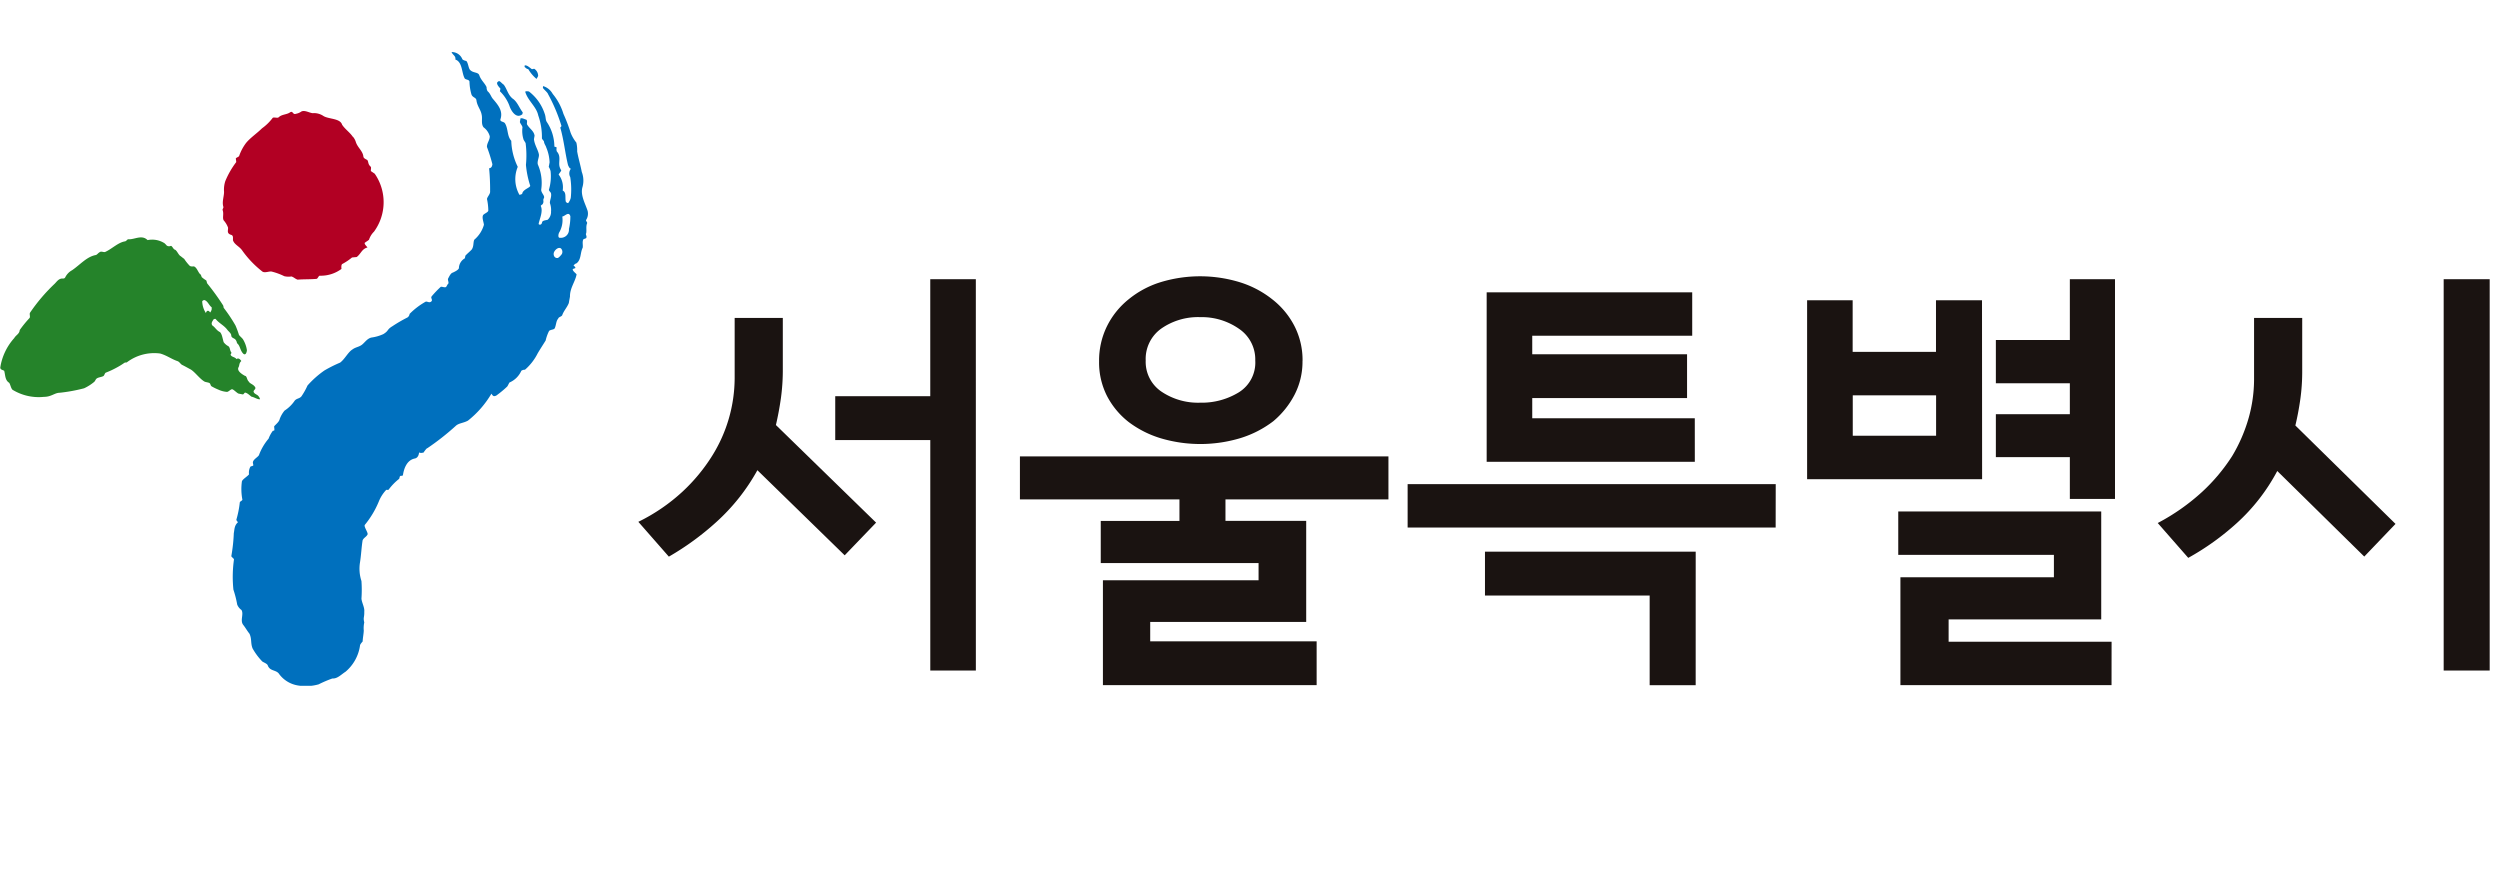
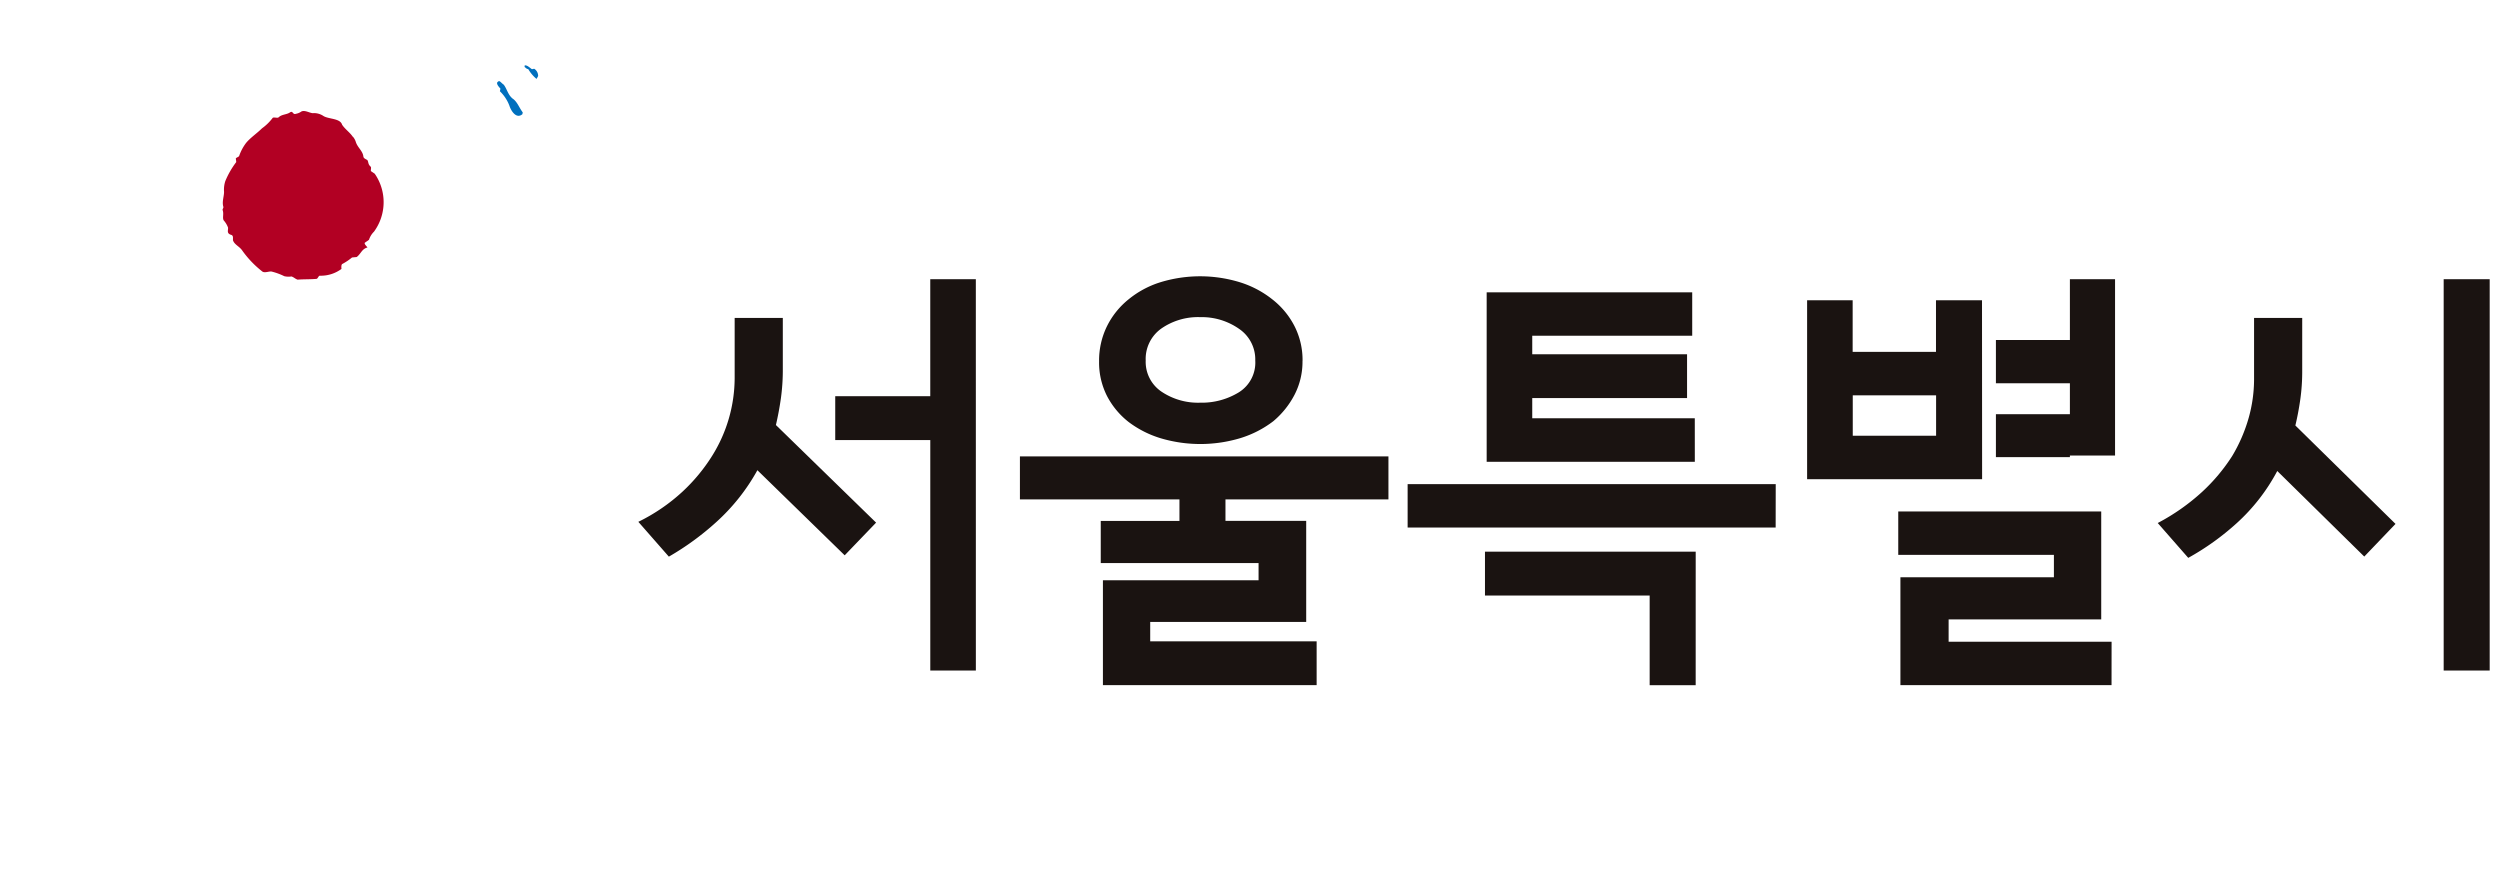
<svg xmlns="http://www.w3.org/2000/svg" width="96" height="34" viewBox="0 0 96 34">
  <defs>
    <clipPath id="clip-path">
      <rect id="사각형_3316" data-name="사각형 3316" width="95.592" height="24.335" fill="none" />
    </clipPath>
  </defs>
  <g id="그룹_263" data-name="그룹 263" transform="translate(1986 -3124)">
    <g id="그룹_231" data-name="그룹 231" transform="translate(-1985.988 3126)">
      <g id="그룹_230" data-name="그룹 230" transform="translate(0 0)" clip-path="url(#clip-path)">
        <path id="패스_1463" data-name="패스 1463" d="M21.507,5.352a.57.57,0,0,1,.114.209c.069.212.265.339.289.555.008.073.1.1.15.133.052.068.017.145.118.245.049.031.012.108.02.18l.147.1a1.919,1.919,0,0,1-.027,2.225.776.776,0,0,0-.192.31c-.041.041-.127.085-.169.125.009.072.057.1.11.173-.22.057-.246.24-.414.367l-.179.017a2.174,2.174,0,0,1-.381.254c-.04.04-.028.149-.024.185a1.329,1.329,0,0,1-.836.261c-.043,0-.077.117-.121.121-.226.022-.5.011-.724.031-.094-.027-.146-.095-.241-.123a.713.713,0,0,1-.274-.01,2.425,2.425,0,0,0-.474-.175c-.094-.028-.265.061-.363,0a3.849,3.849,0,0,1-.77-.8c-.111-.171-.3-.226-.363-.4-.008-.073.026-.185-.069-.212-.188-.056-.11-.172-.122-.281a.869.869,0,0,0-.167-.277c-.057-.1.017-.256-.043-.4,0-.036.037-.077.033-.113-.069-.212.042-.441.022-.621a1.061,1.061,0,0,1,.05-.37,3.239,3.239,0,0,1,.42-.732c0-.035-.012-.108-.016-.143.04-.041.085-.045.126-.086a1.8,1.8,0,0,1,.263-.5c.16-.2.414-.368.618-.569a1.886,1.886,0,0,0,.409-.4c.041-.04.185.019.227-.021.123-.12.306-.1.433-.187s.1.1.233.051a.536.536,0,0,0,.217-.093c.131-.049.278.046.417.069a.646.646,0,0,1,.42.107c.2.127.645.085.718.335.11.171.306.3.415.47" transform="translate(-7.968 -2.104)" fill="#b20023" />
-         <path id="패스_1464" data-name="패스 1464" d="M29.434,6.1a.8.8,0,0,0-.045-.3c-.012-.112.077-.237.038-.391-.025-.041-.083-.09-.076-.126a1.785,1.785,0,0,0,.063-.711.51.51,0,0,0-.07-.162c.006-.035.019-.1.032-.174a1.606,1.606,0,0,0-.128-.573c-.019-.076-.077-.125-.089-.236-.025-.042-.083-.092-.077-.127a2.492,2.492,0,0,0-.141-.866c-.07-.341-.394-.557-.5-.907.005-.035.112-.021.144-.013a1.777,1.777,0,0,1,.605.859c.045.119.025.223.077.307a1.719,1.719,0,0,1,.293.935c-.006.035.064.013.089.056a.234.234,0,0,0,.006.146c.165.182.064.376.1.565a.516.516,0,0,0,.069.161c-.006.035-.088.127-.1.16a.8.8,0,0,1,.155.615c.153.07.083.272.12.426a.117.117,0,0,0,.09.056.539.539,0,0,0,.1-.2,3.019,3.019,0,0,0-.02-.8.292.292,0,0,1,.026-.321c-.064-.014-.084-.092-.109-.133-.114-.461-.162-.977-.3-1.448a.131.131,0,0,0,.046-.062,6.445,6.445,0,0,0-.512-1.217c-.024-.074-.145-.163-.2-.242,0,0,0-.036.008-.071a.626.626,0,0,1,.368.3,2.2,2.2,0,0,1,.413.769,6.2,6.2,0,0,1,.274.718,1.415,1.415,0,0,0,.221.383,1.239,1.239,0,0,1,.031.336c.046.267.127.525.177.79a.924.924,0,0,1,.026.586c-.088.307.115.642.2.914a.445.445,0,0,1-.063.349c-.006.036.051.085.044.119-.057.133-.012.252-.038.392-.038.027.044.118,0,.179-.038.03-.069.023-.108.051-.051.1-.007.216-.026.322-.1.194-.05.46-.241.6-.071.02-.077.056-.115.083.032.007.058.049.082.091-.038.027-.07.02-.108.049-.012.069.123.156.148.2-.051.28-.26.525-.254.853-.013.07-.033.174-.044.245-.065.167-.185.287-.249.454-.012.07-.146.077-.159.147-.083.09-.075.237-.133.37-.044.062-.14.042-.216.1a1.592,1.592,0,0,0-.133.37c-.1.161-.213.334-.307.494a2.045,2.045,0,0,1-.487.627.232.232,0,0,0-.14.041.877.877,0,0,1-.434.441c-.033-.007-.08.145-.118.173a3.843,3.843,0,0,1-.416.342c-.068.021-.105.049-.18-.077a3.752,3.752,0,0,1-.9,1.034c-.179.1-.361.093-.479.211a9.755,9.755,0,0,1-1.082.849c-.03-.007-.149.171-.149.171-.126.011-.054.022-.17-.005,0,0-.006.2-.164.23-.336.066-.425.457-.451.617-.013.081-.069.026-.108.058s-.013.08-.051.113a2.169,2.169,0,0,0-.394.407c-.037.033-.063-.016-.1.018a1.429,1.429,0,0,0-.281.448,3.539,3.539,0,0,1-.531.885c-.052.058.119.285.106.363-.049.107-.146.125-.193.233-.043.266-.055.564-.1.846a1.518,1.518,0,0,0,.056.717,4.912,4.912,0,0,1,0,.676c.015.163.126.339.108.5.006.242-.049.209,0,.413a1.034,1.034,0,0,0-.019.317c-.01.159-.035.258-.044.416-.034.038-.1.113-.1.153a1.613,1.613,0,0,1-.556,1.007c-.169.108-.314.274-.507.26a4.464,4.464,0,0,0-.527.225,1.8,1.8,0,0,1-.786.044,1.117,1.117,0,0,1-.749-.467c-.123-.137-.336-.086-.416-.3-.024-.083-.2-.127-.227-.171a2.386,2.386,0,0,1-.36-.49c-.08-.211-.022-.355-.117-.56-.1-.126-.142-.214-.24-.34-.132-.167.03-.406-.067-.571a.469.469,0,0,1-.165-.21,3.83,3.83,0,0,0-.145-.571,4.8,4.8,0,0,1,.021-1.156c.007-.041-.109-.1-.1-.138a6.487,6.487,0,0,0,.094-.872c.031-.161.016-.29.162-.427,0,0-.069-.057-.062-.1a3.765,3.765,0,0,0,.13-.657c.008-.041.093-.065.1-.105a2.152,2.152,0,0,1-.019-.7c.016-.081.224-.2.273-.274a.481.481,0,0,1,.048-.283c.02-.035.074-.024.115-.056.006-.041-.02-.088-.013-.129.02-.12.224-.208.239-.289a2.1,2.1,0,0,1,.363-.613,1.174,1.174,0,0,1,.157-.293c.038-.027.057,0,.064-.036s-.011-.112-.006-.147c.082-.091.193-.175.212-.279a1.115,1.115,0,0,1,.186-.322,1.363,1.363,0,0,0,.391-.383c.08-.092.174-.07.255-.161a2.623,2.623,0,0,0,.235-.419,3.655,3.655,0,0,1,.653-.58,5.2,5.2,0,0,1,.6-.3c.186-.14.3-.4.479-.509.111-.084.242-.09.354-.174s.205-.245.373-.28a1.618,1.618,0,0,0,.454-.132c.217-.132.127-.169.344-.3a5.586,5.586,0,0,1,.579-.337A.183.183,0,0,0,24,10.055a2.749,2.749,0,0,1,.617-.47c.068-.021.149.07.229-.021.043-.063-.044-.118,0-.182a3.873,3.873,0,0,1,.346-.363c.038-.027.127.028.2.007.038-.027.051-.1.089-.125.044-.063-.038-.153.006-.218.051-.1.1-.195.172-.215.109-.049.254-.126.236-.2a.452.452,0,0,1,.229-.35c.006-.034.013-.07.019-.1.083-.09.159-.146.243-.236.088-.126.05-.279.1-.378a1.17,1.17,0,0,0,.369-.572c-.012-.112-.083-.273-.032-.371.044-.062.184-.1.2-.173a2.207,2.207,0,0,0-.051-.447c.019-.1.133-.189.12-.3a8.4,8.4,0,0,0-.038-.879c.1-.013.114-.085.126-.155a5.949,5.949,0,0,0-.209-.663c-.007-.146.113-.266.108-.411a.632.632,0,0,0-.236-.342c-.108-.133-.037-.335-.076-.488-.032-.189-.173-.329-.2-.552-.013-.112-.146-.1-.191-.224A1.915,1.915,0,0,1,26.3,1.13c-.02-.077-.122-.063-.178-.111-.128-.21-.083-.636-.364-.733.025-.14-.1-.169-.146-.286a.431.431,0,0,1,.414.272c.025.041.121.063.153.07.083.09.077.307.167.363.114.1.285.062.33.182.064.194.21.3.281.46a.291.291,0,0,0,.037.154c.116.1.128.208.209.3.191.224.383.448.294.754-.056.133.115.1.167.181.127.209.076.49.241.671a2.429,2.429,0,0,0,.249,1,1.226,1.226,0,0,0,.064,1.074s.1-.013.109-.049c.031-.173.348-.232.3-.316a3.618,3.618,0,0,1-.159-.785,3.682,3.682,0,0,0-.013-.839l-.076-.125a1.1,1.1,0,0,1-.044-.482c-.019-.078-.077-.125-.1-.2l.025-.14c.07-.021.159.035.222.05.058.048.006.145.032.188.1.167.254.237.286.426-.006.034-.019.1-.024.14.025.223.158.4.191.586.013.111-.082.271-.038.391a1.752,1.752,0,0,1,.128.935c-.026.139.152.251.1.348s.013.112-.038.21c-.006.035-.076.055-.082.091.1.2-.049.509-.081.684-.006.035.109.072.132-.056.014-.077.146-.077.216-.1a.407.407,0,0,0,.127-.335m.686.7a2.115,2.115,0,0,0,.057-.5c-.063-.2-.207,0-.31.012a.949.949,0,0,1-.108.593c-.044.063-.076.237.025.223A.311.311,0,0,0,30.12,6.8m-.273.956a.186.186,0,0,0-.036-.218c-.088-.055-.2.029-.255.126s-.012.251.122.244c.031.007.125-.089.169-.153" transform="translate(-8.284 0)" fill="#0070be" />
        <path id="패스_1465" data-name="패스 1465" d="M37.5,2.836c.17.128.236.343.37.517l-.013.07c-.235.2-.44-.134-.5-.329a1.537,1.537,0,0,0-.364-.552l.021-.1c-.084-.091-.191-.222-.084-.272.044-.063.122.063.21.119.134.174.159.4.363.551" transform="translate(-17.809 -1.038)" fill="#0070be" />
        <path id="패스_1466" data-name="패스 1466" d="M39.453,1.379c0,.036-.054.1-.062.13a1.433,1.433,0,0,1-.318-.376.2.2,0,0,1-.119-.069c-.031-.009-.024-.042-.016-.077.1-.009.182.084.269.143.031.009.071-.017.1-.009a.324.324,0,0,1,.144.257" transform="translate(-18.799 -0.477)" fill="#0070be" />
-         <path id="패스_1467" data-name="패스 1467" d="M6.289,13.971a.761.761,0,0,1,.1.1.156.156,0,0,0,.16.014c.053,0,.1.141.154.144.077.036.124.172.2.237.051.032.1.081.156.116a1.764,1.764,0,0,0,.195.249c.049.063.13.04.184.044.1.038.145.188.219.282.027,0,.073.095.072.124a1.13,1.13,0,0,0,.177.13c.023.032.02.09.043.121a9.285,9.285,0,0,1,.607.84.35.35,0,0,1,.02.09,5.85,5.85,0,0,1,.456.683,3.589,3.589,0,0,1,.133.361c.05.063.1.1.148.159a1.109,1.109,0,0,1,.156.423c0,.057-.042.23-.143.134-.124-.128-.111-.3-.237-.4a.294.294,0,0,0-.057-.135c-.051-.061-.142-.057-.163-.146.007-.087-.092-.159-.142-.22-.127-.18-.31-.248-.462-.431a.1.1,0,0,0-.082.025c-.028.057-.111.142-.035.232.1.064.153.183.284.248.077.062.1.238.144.387a.514.514,0,0,0,.18.155c.078.062.047.155.12.249,0,.029-.031.056-.033.084.048.093.155.071.229.165.056-.054.134-.011.182.073-.086.081-.065.142-.1.228-.09.138.113.271.241.341.08.006.069.152.145.217.047.092.179.1.25.225.023.061-.033.085-.064.141-.007.088.1.125.148.158a.3.3,0,0,1,.1.155c-.082.023-.239-.086-.319-.093-.05-.022-.146-.137-.247-.159-.036-.008-.06.076-.1.068l-.153-.029c-.056-.01-.191-.159-.249-.168s-.148.111-.213.1a.965.965,0,0,1-.324-.088,2.113,2.113,0,0,1-.252-.123c-.052-.028-.038-.1-.086-.128s-.153-.032-.2-.062c-.192-.118-.373-.383-.537-.469-.108-.056-.2-.112-.319-.169-.059-.037-.1-.119-.174-.143-.225-.075-.406-.218-.663-.291a1.736,1.736,0,0,0-1.287.345.167.167,0,0,0-.084.011,2.714,2.714,0,0,1-.289.179,3.322,3.322,0,0,1-.429.2c-.043.026-.048.1-.089.13-.065.038-.179.046-.243.084s-.065.105-.121.148a1.765,1.765,0,0,1-.378.238,6.294,6.294,0,0,1-.939.172c-.188,0-.319.157-.6.157A1.931,1.931,0,0,1,.47,19.612C.4,19.547.381,19.37.331,19.337c-.153-.1-.138-.3-.182-.454-.05-.033-.156-.041-.15-.129a2.189,2.189,0,0,1,.537-1.129c.062-.113.2-.159.209-.306a4.3,4.3,0,0,1,.381-.467c.031-.056-.016-.148.015-.2a6.718,6.718,0,0,1,.934-1.1c.086-.08.147-.193.282-.212.055,0,.107.009.137-.048a.629.629,0,0,1,.261-.271c.309-.209.567-.526.919-.585.055-.024.086-.08.14-.106.058-.053.16.013.215-.012.262-.118.5-.371.769-.407.055-.024.086-.082.112-.079.239.02.52-.192.745.032a.881.881,0,0,1,.632.109M8.117,16.53c0-.029,0-.058,0-.087-.1-.064-.15-.241-.282-.277-.026,0-.08.026-.082.054a.876.876,0,0,0,.142.446c.031-.115.11-.111.161-.022a.243.243,0,0,0,.058-.114" transform="translate(0 -6.644)" fill="#25832a" />
        <path id="패스_1468" data-name="패스 1468" d="M56.506,26.213,55.3,27.468,51.948,24.2a7.688,7.688,0,0,1-1.577,1.99,10.5,10.5,0,0,1-1.823,1.329l-1.172-1.337a7.08,7.08,0,0,0,1.692-1.155,6.806,6.806,0,0,0,1.148-1.388,5.665,5.665,0,0,0,.859-2.972V18.352h1.849v1.982a7.926,7.926,0,0,1-.074,1.107c-.05.353-.114.693-.191,1.024Zm3.831,5.68h-1.75V23.042H54.937V21.358h3.649V16.866h1.75Z" transform="translate(-22.876 -8.144)" fill="#1a1311" />
        <path id="패스_1469" data-name="패스 1469" d="M89.864,25.215H83.606v.825h3.1v3.881H80.716v.743h6.391v1.684H78.9V28.319h5.977v-.66h-6.06V26.041h3.022v-.825H75.713V23.564H89.864Zm-3.3-5.318a2.754,2.754,0,0,1-.306,1.3,3.319,3.319,0,0,1-.816,1.016,4.023,4.023,0,0,1-1.248.644,5.334,5.334,0,0,1-3.055.016,3.937,3.937,0,0,1-1.247-.627,3.053,3.053,0,0,1-.834-1,2.84,2.84,0,0,1-.305-1.33,2.991,2.991,0,0,1,.3-1.345,3.072,3.072,0,0,1,.826-1.033,3.636,3.636,0,0,1,1.222-.66,5.2,5.2,0,0,1,3.063,0,3.819,3.819,0,0,1,1.247.66,3.089,3.089,0,0,1,.842,1.016,2.867,2.867,0,0,1,.313,1.346m-1.816-.017a1.418,1.418,0,0,0-.627-1.221,2.5,2.5,0,0,0-1.486-.446,2.469,2.469,0,0,0-1.494.438,1.43,1.43,0,0,0-.6,1.229,1.38,1.38,0,0,0,.6,1.19,2.51,2.51,0,0,0,1.494.428,2.724,2.724,0,0,0,1.486-.4,1.344,1.344,0,0,0,.627-1.222" transform="translate(-36.56 -8.038)" fill="#1a1311" />
        <path id="패스_1470" data-name="패스 1470" d="M118.632,26.873H104.5V25.205h14.135Zm-3.071,6.054h-1.767V29.483h-6.324V27.8h8.092Zm-.033-8.58h-7.993V17.841h7.893v1.667h-6.143v.711h5.945V21.9h-5.945v.777h6.242Z" transform="translate(-50.459 -8.615)" fill="#1a1311" />
-         <path id="패스_1471" data-name="패스 1471" d="M140.886,24.545h-6.72V17.676h1.749v1.982h3.2V17.676h1.767Zm-1.767-3.22h-3.2v1.552h3.2Zm6.737,11.13h-8.107V28.311h5.894v-.859h-5.977V25.784h7.794v4.145H139.6v.859h6.258Zm.133-7.15h-1.734V23.7h-2.841V22.051h2.841V20.863h-2.841V19.2h2.841V16.867h1.734Z" transform="translate(-64.785 -8.145)" fill="#1a1311" />
+         <path id="패스_1471" data-name="패스 1471" d="M140.886,24.545h-6.72V17.676h1.749v1.982h3.2V17.676h1.767Zm-1.767-3.22h-3.2v1.552h3.2Zm6.737,11.13h-8.107V28.311h5.894v-.859h-5.977V25.784h7.794v4.145H139.6v.859h6.258m.133-7.15h-1.734V23.7h-2.841V22.051h2.841V20.863h-2.841V19.2h2.841V16.867h1.734Z" transform="translate(-64.785 -8.145)" fill="#1a1311" />
        <path id="패스_1472" data-name="패스 1472" d="M169.331,26.262l-1.2,1.254L164.79,24.23a7.332,7.332,0,0,1-1.56,2.006,9.915,9.915,0,0,1-1.858,1.33L160.2,26.228a8.1,8.1,0,0,0,1.709-1.2,7.019,7.019,0,0,0,1.149-1.371,6.085,6.085,0,0,0,.635-1.469,5.484,5.484,0,0,0,.206-1.47V18.352h1.849v2.031a7.674,7.674,0,0,1-.074,1.1q-.074.52-.189,1Zm3.616,5.63h-1.767V16.865h1.767Z" transform="translate(-77.355 -8.144)" fill="#1a1311" />
      </g>
    </g>
    <rect id="사각형_3317" data-name="사각형 3317" width="96" height="34" transform="translate(-1986 3124)" fill="none" />
  </g>
</svg>